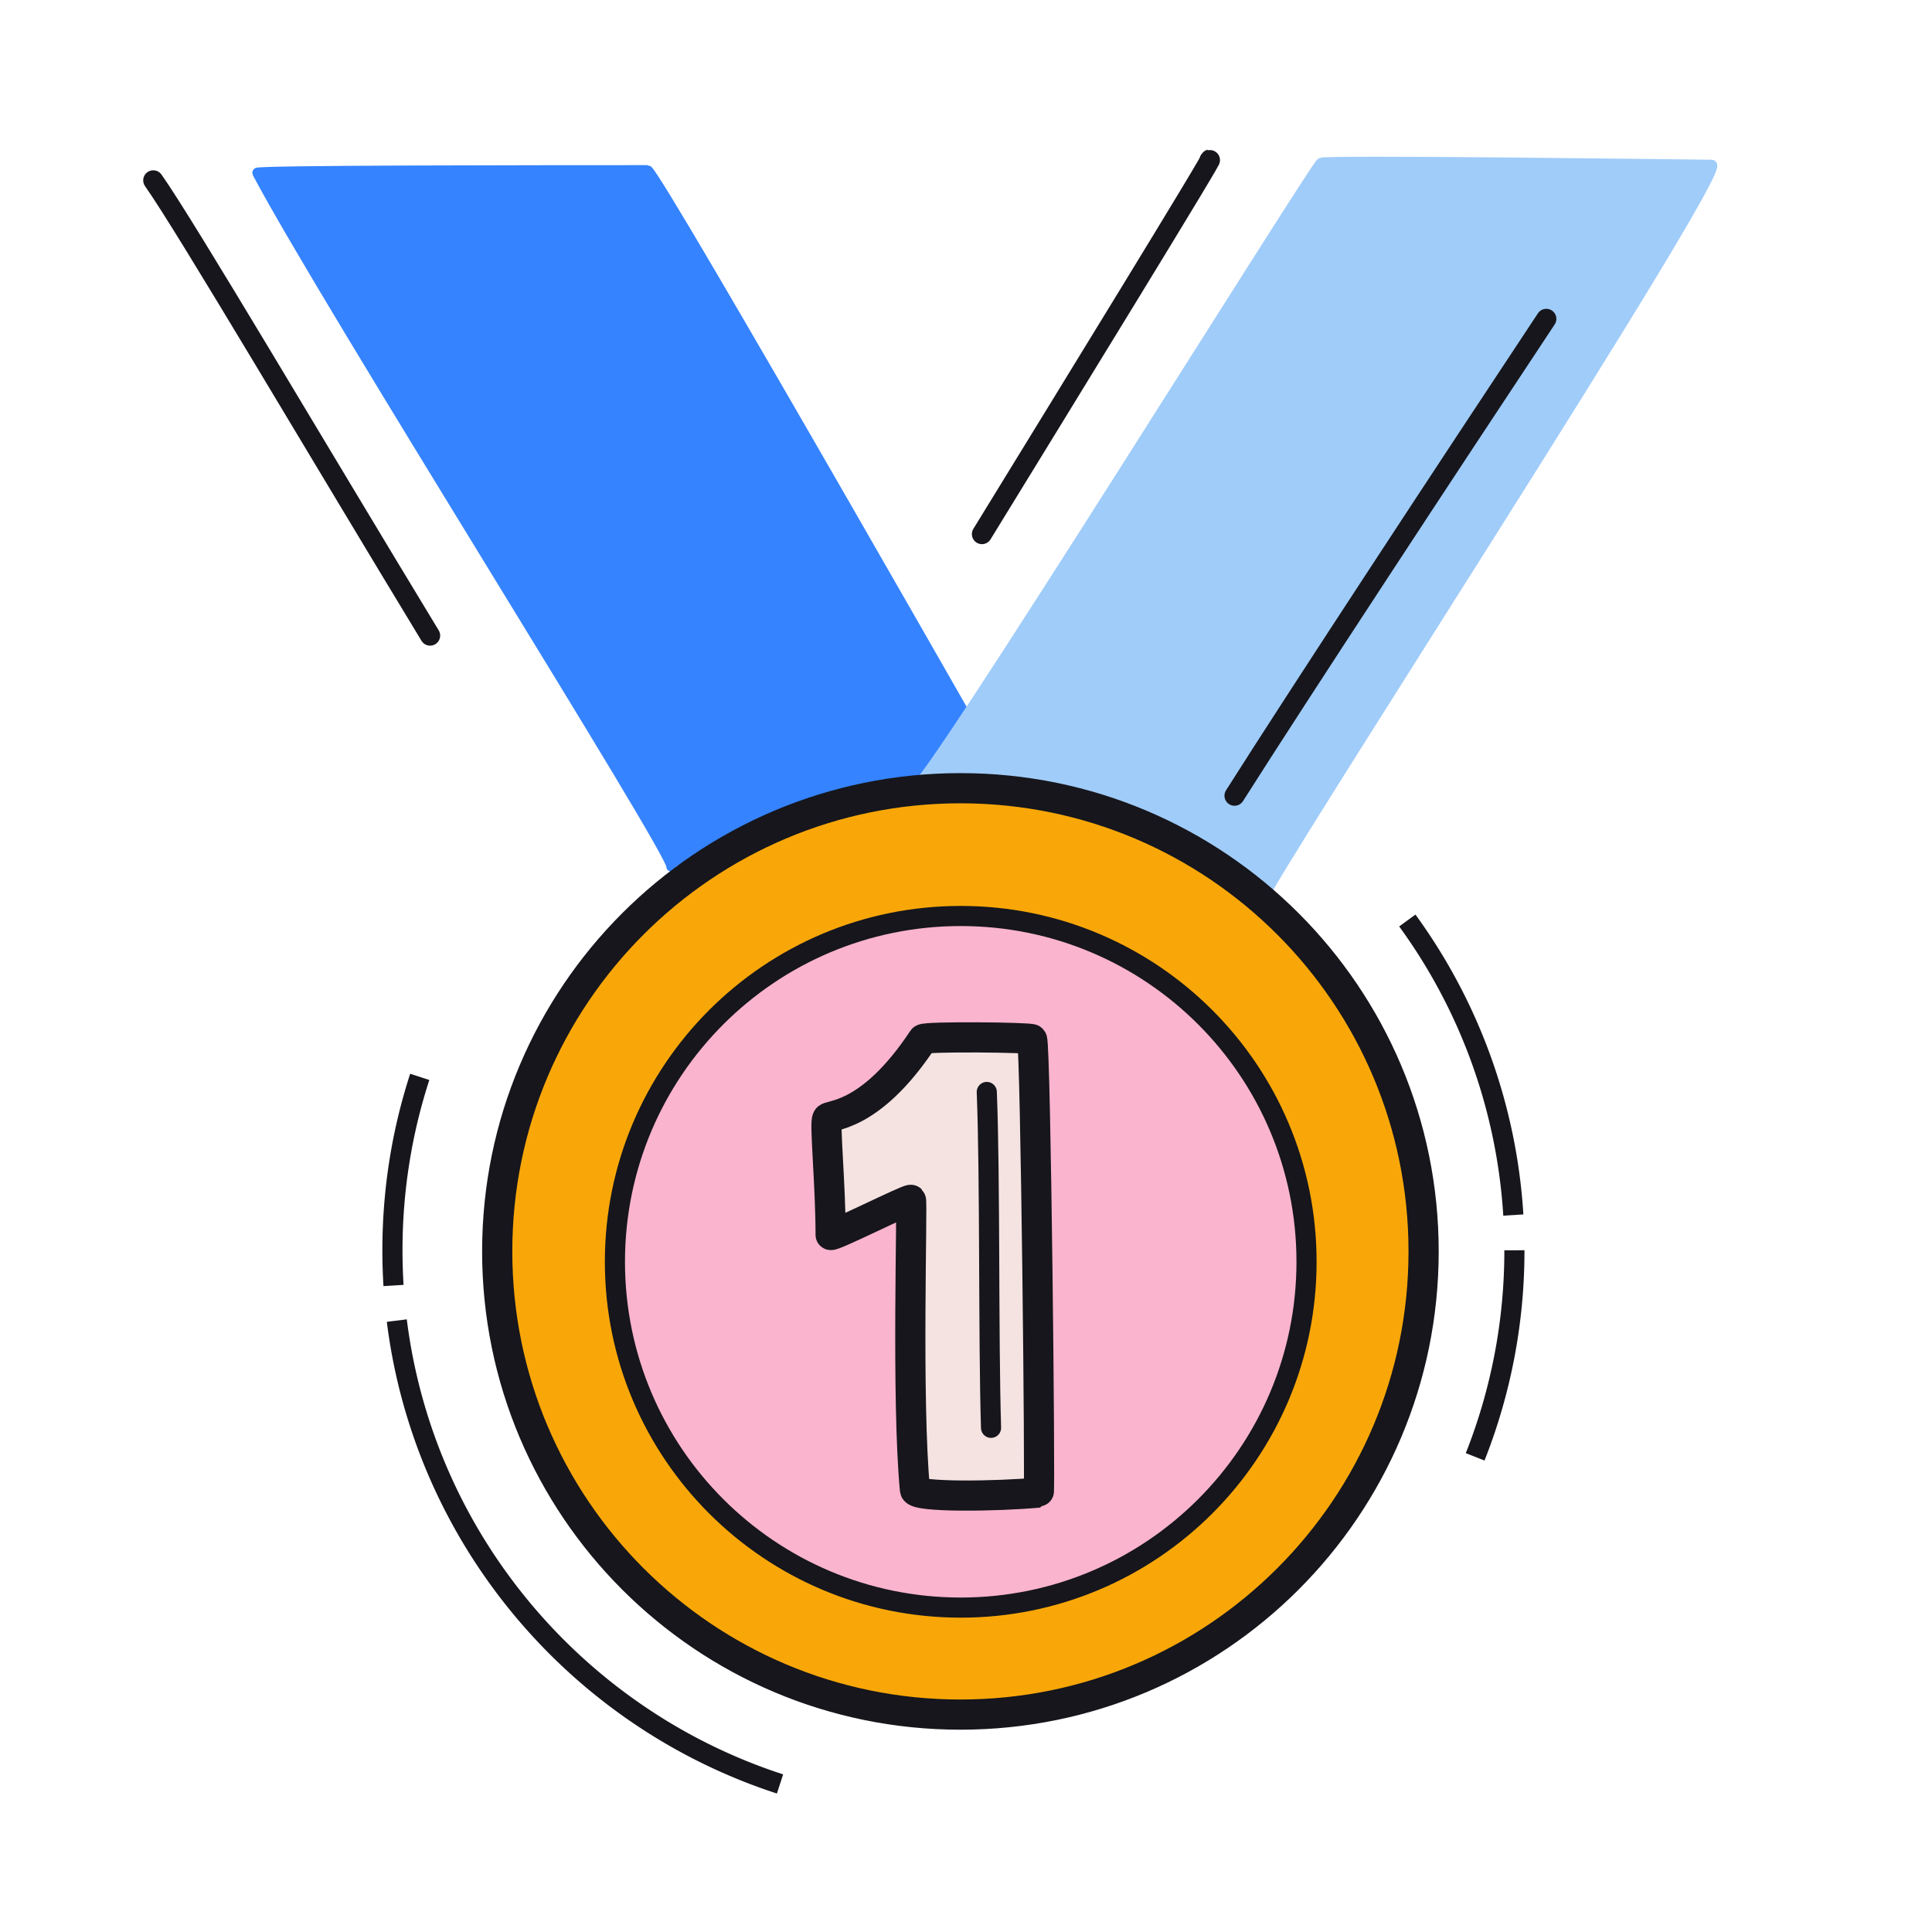
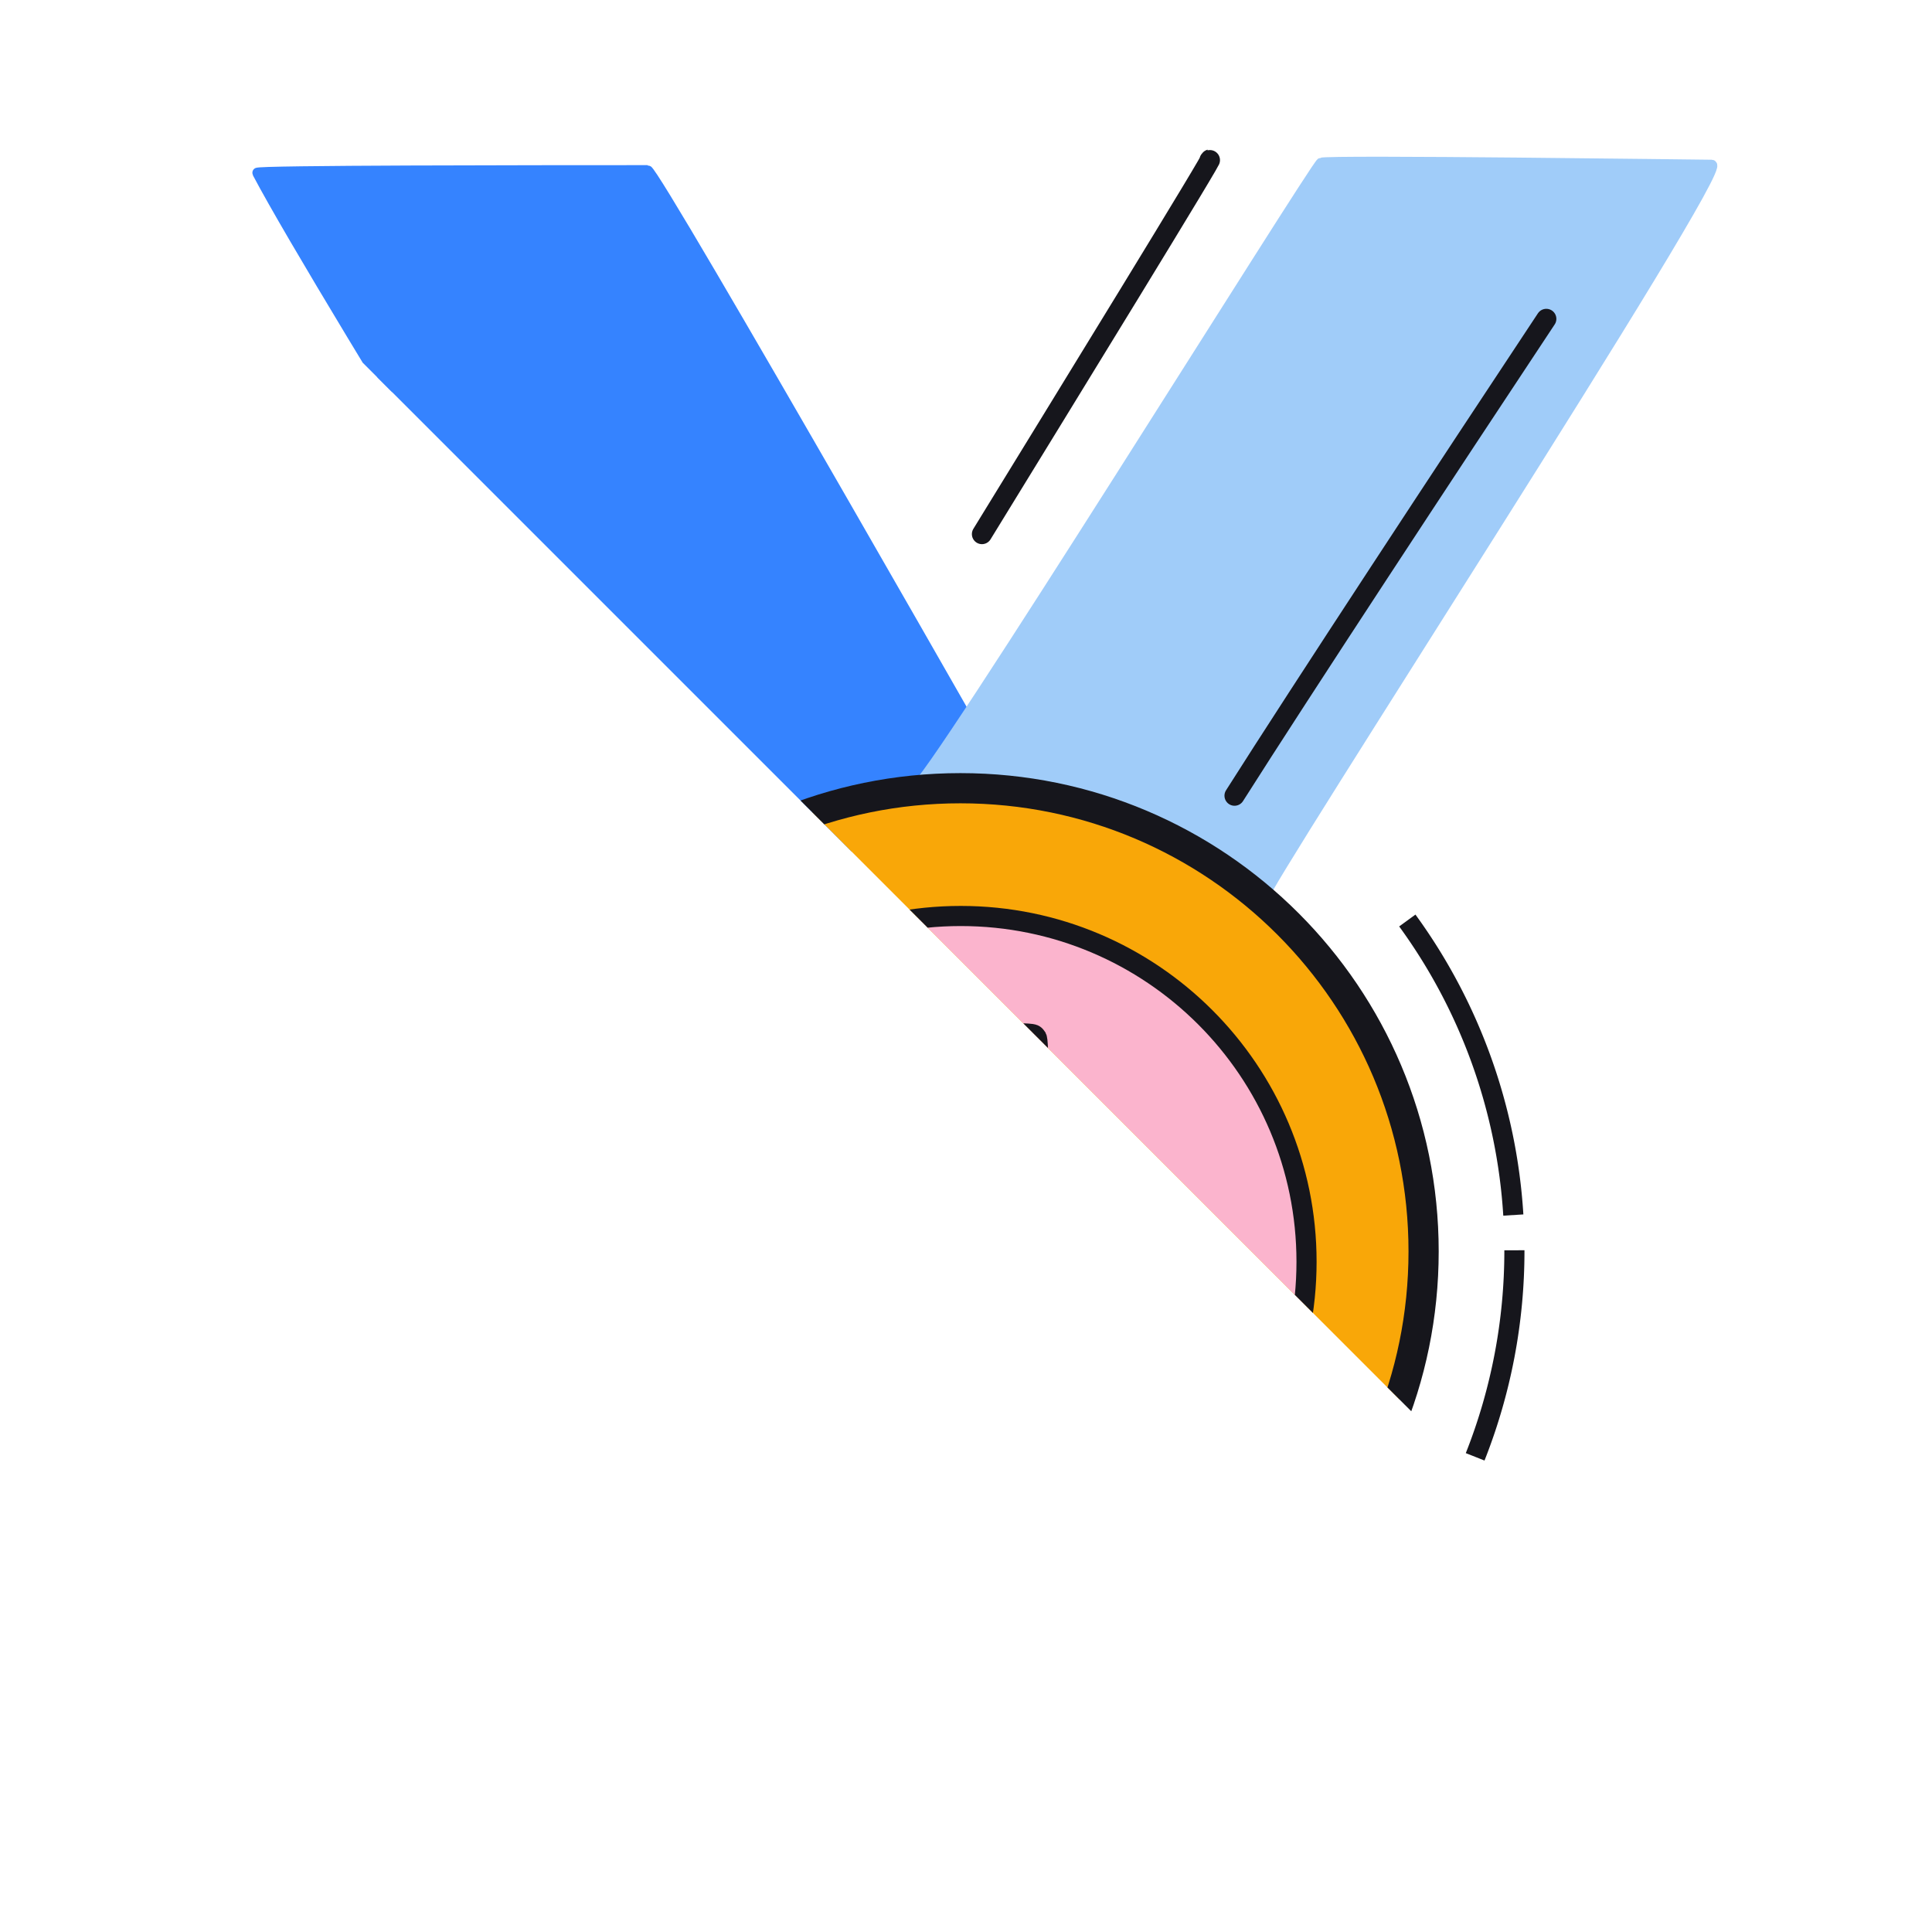
<svg xmlns="http://www.w3.org/2000/svg" width="192" height="192" style="width:100%;height:100%;transform:translate3d(0,0,0);content-visibility:visible" viewBox="0 0 192 192">
  <defs>
    <clipPath id="a">
-       <path d="M0 0h192v192H0z" />
+       <path d="M0 0h192v192z" />
    </clipPath>
    <clipPath id="b">
      <path d="M0 0h192v192H0z" />
    </clipPath>
  </defs>
  <g clip-path="url(#a)">
    <g clip-path="url(#b)" style="display:block">
      <g style="display:block">
        <path fill="#3583FF" d="M102.798 83.067c.044.044-37.656-66.156-38.458-66.156-11.332.003-38.906.01-38.772.263 6.749 12.779 41.633 68.01 41.151 68.947" class="tertiary" />
        <path fill="none" stroke="#3583FF" stroke-linecap="round" stroke-linejoin="round" d="M102.798 83.067c.044.044-37.656-66.156-38.458-66.156-11.332.003-38.906.01-38.772.263 6.749 12.779 41.633 68.01 41.151 68.947" class="tertiary" />
      </g>
      <g style="display:block">
        <path fill="#A0CCF9" d="M125.476 89.396c0-1.307 46.637-73.022 44.627-73.022-.729 0-38.202-.506-38.813-.2-.637.319-39.328 62.589-40.357 62.075" class="secondary" />
        <path fill="none" stroke="#A0CCF9" stroke-linecap="round" stroke-linejoin="round" d="M125.476 89.396c0-1.307 46.637-73.022 44.627-73.022-.729 0-38.202-.506-38.813-.2-.637.319-39.328 62.589-40.357 62.075" class="secondary" />
      </g>
      <g style="display:block">
        <path fill="#F9A708" d="M95.444 170.395c25.423 0 46.032-20.609 46.032-46.031 0-25.423-20.609-46.032-46.032-46.032S49.412 98.94 49.412 124.364s20.61 46.031 46.032 46.031" class="quinary" />
        <path fill="none" stroke="#16161C" stroke-linecap="round" stroke-linejoin="round" stroke-width="3" d="M95.444 170.395c25.423 0 46.032-20.609 46.032-46.031 0-25.423-20.609-46.032-46.032-46.032S49.412 98.94 49.412 124.364s20.61 46.031 46.032 46.031" class="primary" />
      </g>
      <g style="display:block">
        <path fill="#FBB4CD" d="M95.476 159.761c18.98 0 34.366-15.386 34.366-34.366S114.456 91.03 95.476 91.03 61.11 106.416 61.11 125.395s15.386 34.366 34.366 34.366" class="quaternary" />
        <path fill="none" stroke="#16161C" stroke-linecap="round" stroke-linejoin="round" stroke-width="2" d="M95.476 159.761c18.98 0 34.366-15.386 34.366-34.366S114.456 91.03 95.476 91.03 61.11 106.416 61.11 125.395s15.386 34.366 34.366 34.366" class="primary" />
      </g>
      <path fill="none" stroke="#16161C" stroke-linecap="round" stroke-linejoin="round" stroke-width="2" d="M-15.427 23.716C-8.851 13.344 5.859-9.045 15.557-23.669" class="primary" style="display:block" transform="translate(138.113 55.359)" />
      <path fill="none" stroke="#16161C" stroke-linecap="round" stroke-linejoin="round" stroke-width="2" d="M-11.219 18.601c7.745-12.616 23.91-38.923 22.612-37.152" class="primary" style="display:block" transform="translate(108.804 34.477)" />
      <path fill="none" stroke="#16161C" stroke-linecap="round" stroke-linejoin="round" stroke-width="2" d="M13.57 22.538C2.512 4.325-10.681-18.087-13.941-22.702" class="primary" style="display:block" transform="translate(29.173 40.626)" />
      <path fill="none" stroke="#16161C" stroke-linecap="round" stroke-linejoin="round" stroke-width="2" d="M-15.427 23.716C-8.851 13.344 5.859-9.045 15.557-23.669" class="primary" style="display:none" transform="translate(138.113 55.359)" />
      <path fill="none" stroke="#16161C" stroke-linecap="round" stroke-linejoin="round" stroke-width="2" d="M-11.219 18.601c7.745-12.616 23.91-38.923 22.612-37.152" class="primary" style="display:none" transform="translate(108.804 34.477)" />
      <path fill="none" stroke="#16161C" stroke-linecap="round" stroke-linejoin="round" stroke-width="2" d="M13.57 22.538C2.512 4.325-10.681-18.087-13.941-22.702" class="primary" style="display:none" transform="translate(29.173 40.626)" />
      <path fill="none" stroke="#16161C" stroke-width="2" d="M45.107-32.771a55.47 55.47 0 0 1 10.535 29.27M55.75 0a55.6 55.6 0 0 1-3.901 20.528M-55.642 3.501A56 56 0 0 1-55.75 0c0-6.014.952-11.806 2.714-17.232m35.804 70.268C-37.453 46.47-52.605 28.663-55.316 6.989" class="primary" style="display:block" transform="translate(94.75 124.25)" />
      <g style="display:block">
-         <path fill="#F5E3E1" d="M82.548 122.722c-.008-5.158-.632-11.274-.329-11.546 0-.469 4.134.21 9.495-7.902.192-.292 10.754-.189 10.85.011.37.773.823 45.031.665 45.045-4.168.388-12.228.49-12.3-.26-.853-8.875-.23-28.65-.401-28.829-.156-.163-7.98 3.78-7.98 3.481" class="senary" />
        <path fill="none" stroke="#16161C" stroke-linecap="round" stroke-linejoin="round" stroke-width="2.998" d="M82.548 122.722c-.008-5.158-.632-11.274-.329-11.546 0-.469 4.134.21 9.495-7.902.192-.292 10.754-.189 10.85.011.37.773.823 45.031.665 45.045-4.168.388-12.228.49-12.3-.26-.853-8.875-.23-28.65-.401-28.829-.156-.163-7.98 3.78-7.98 3.481" class="primary" />
      </g>
      <path fill="none" stroke="#16161C" stroke-linecap="round" stroke-linejoin="round" stroke-width="2" d="M.212 16.688C-.06 7.928.132-8.077-.212-16.688" class="primary" style="display:block" transform="translate(98.277 125.207)" />
    </g>
  </g>
</svg>